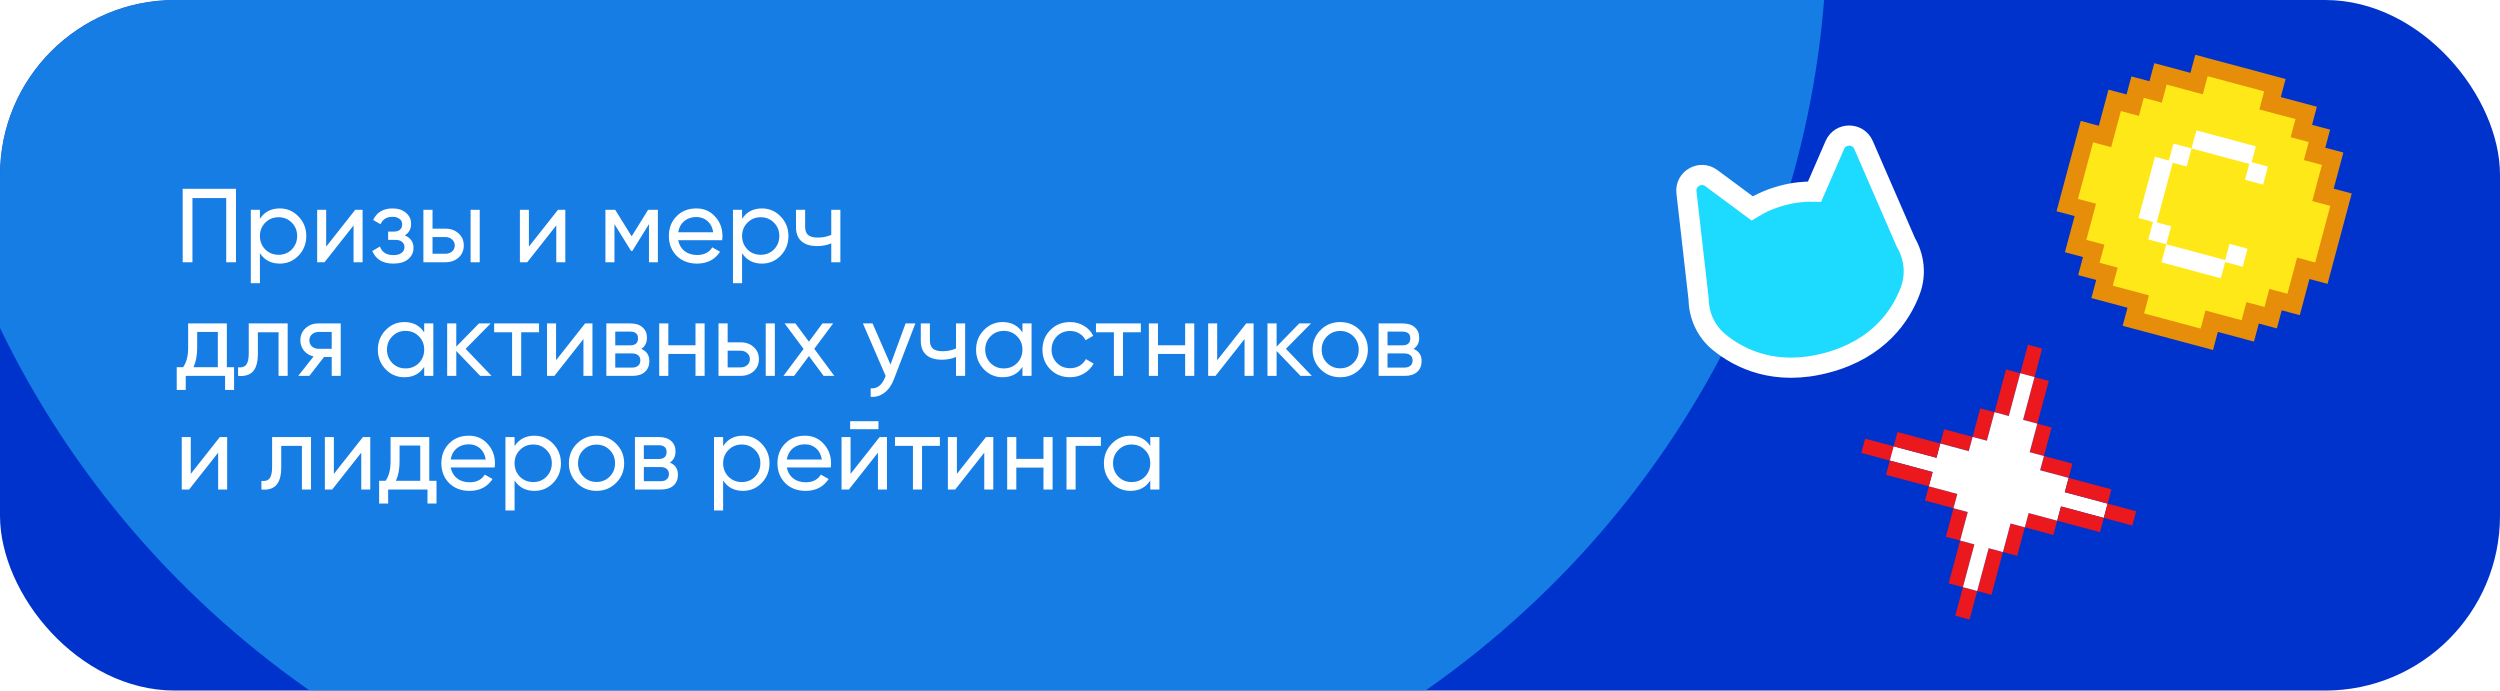
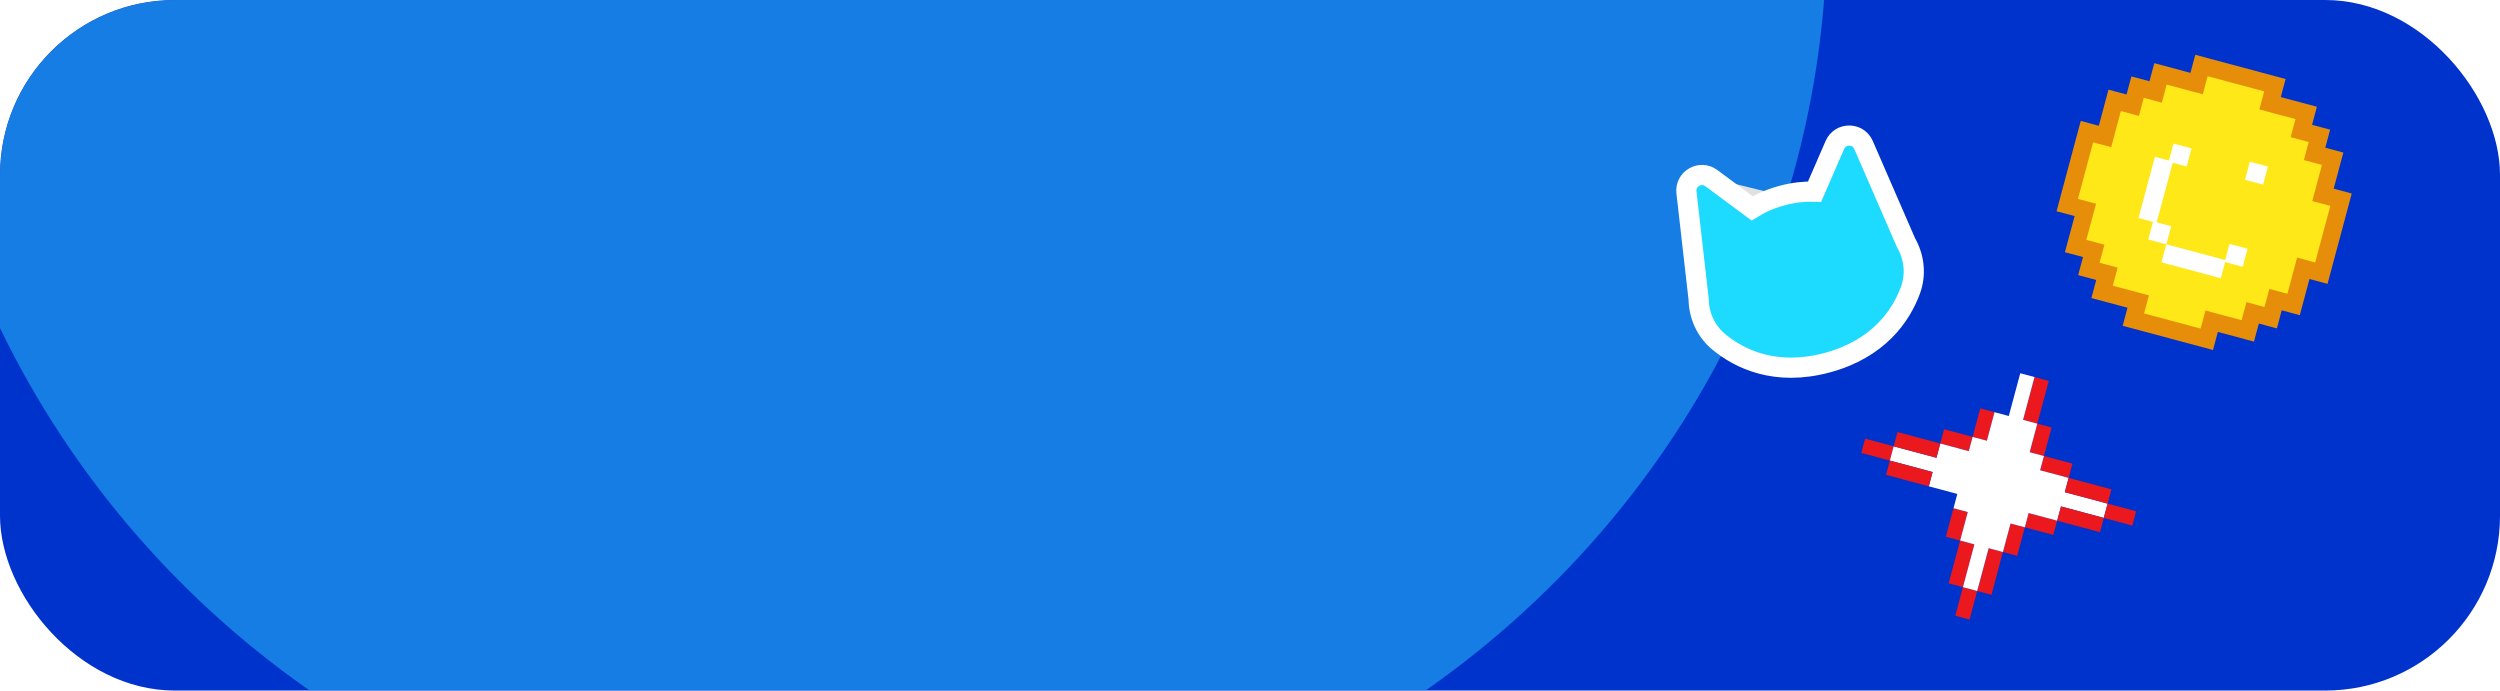
<svg xmlns="http://www.w3.org/2000/svg" width="572" height="158" viewBox="0 0 572 158" fill="none">
  <g clip-path="url(#clip0_16_44999)">
    <rect width="572" height="158" rx="40" fill="#0033CC" />
    <g opacity="0.75" filter="url(#filter0_f_16_44999)">
      <ellipse cx="198.5" cy="-16.5" rx="219.5" ry="214.5" fill="#1C95EC" />
    </g>
-     <path d="M41.8 43.2H53.992V60H51.76V45.312H44.032V60H41.8V43.2ZM64.005 47.688C65.685 47.688 67.117 48.304 68.301 49.536C69.485 50.768 70.077 52.256 70.077 54C70.077 55.76 69.485 57.256 68.301 58.488C67.133 59.704 65.701 60.312 64.005 60.312C62.021 60.312 60.509 59.52 59.469 57.936V64.8H57.381V48H59.469V50.064C60.509 48.48 62.021 47.688 64.005 47.688ZM63.741 58.296C64.941 58.296 65.949 57.888 66.765 57.072C67.581 56.224 67.989 55.2 67.989 54C67.989 52.784 67.581 51.768 66.765 50.952C65.949 50.12 64.941 49.704 63.741 49.704C62.525 49.704 61.509 50.12 60.693 50.952C59.877 51.768 59.469 52.784 59.469 54C59.469 55.2 59.877 56.224 60.693 57.072C61.509 57.888 62.525 58.296 63.741 58.296ZM74.632 56.424L81.28 48H82.96V60H80.896V51.576L74.248 60H72.568V48H74.632V56.424ZM92.619 53.856C93.947 54.416 94.611 55.368 94.611 56.712C94.611 57.752 94.203 58.616 93.387 59.304C92.571 59.976 91.443 60.312 90.003 60.312C87.603 60.312 85.995 59.352 85.179 57.432L86.931 56.4C87.379 57.712 88.411 58.368 90.027 58.368C90.811 58.368 91.427 58.2 91.875 57.864C92.323 57.528 92.547 57.08 92.547 56.52C92.547 56.04 92.363 55.648 91.995 55.344C91.643 55.04 91.163 54.888 90.555 54.888H88.803V52.992H90.099C90.707 52.992 91.179 52.848 91.515 52.56C91.851 52.256 92.019 51.848 92.019 51.336C92.019 50.808 91.819 50.392 91.419 50.088C91.019 49.768 90.483 49.608 89.811 49.608C88.467 49.608 87.555 50.176 87.075 51.312L85.371 50.328C86.219 48.568 87.699 47.688 89.811 47.688C91.091 47.688 92.115 48.024 92.883 48.696C93.667 49.352 94.059 50.176 94.059 51.168C94.059 52.384 93.579 53.28 92.619 53.856ZM98.961 52.32H101.937C103.137 52.32 104.129 52.68 104.913 53.4C105.713 54.104 106.113 55.024 106.113 56.16C106.113 57.296 105.713 58.224 104.913 58.944C104.113 59.648 103.121 60 101.937 60H96.873V48H98.961V52.32ZM107.673 60V48H109.761V60H107.673ZM98.961 58.056H101.937C102.545 58.056 103.049 57.88 103.449 57.528C103.849 57.176 104.049 56.72 104.049 56.16C104.049 55.6 103.841 55.144 103.425 54.792C103.025 54.424 102.529 54.24 101.937 54.24H98.961V58.056ZM121.015 56.424L127.663 48H129.343V60H127.279V51.576L120.631 60H118.951V48H121.015V56.424ZM148.29 48H150.522V60H148.482V51.288L144.666 57.432H144.402L140.586 51.288V60H138.521V48H140.754L144.522 54.072L148.29 48ZM165.229 54.96H155.173C155.381 56.016 155.869 56.848 156.637 57.456C157.405 58.048 158.365 58.344 159.517 58.344C161.101 58.344 162.253 57.76 162.973 56.592L164.749 57.6C163.565 59.408 161.805 60.312 159.469 60.312C157.581 60.312 156.029 59.72 154.813 58.536C153.629 57.32 153.037 55.808 153.037 54C153.037 52.176 153.621 50.672 154.789 49.488C155.957 48.288 157.469 47.688 159.325 47.688C161.085 47.688 162.517 48.312 163.621 49.56C164.741 50.776 165.301 52.264 165.301 54.024C165.301 54.328 165.277 54.64 165.229 54.96ZM159.325 49.656C158.221 49.656 157.293 49.968 156.541 50.592C155.805 51.216 155.349 52.064 155.173 53.136H163.189C163.013 52.032 162.573 51.176 161.869 50.568C161.165 49.96 160.317 49.656 159.325 49.656ZM174.325 47.688C176.005 47.688 177.437 48.304 178.621 49.536C179.805 50.768 180.397 52.256 180.397 54C180.397 55.76 179.805 57.256 178.621 58.488C177.453 59.704 176.021 60.312 174.325 60.312C172.341 60.312 170.829 59.52 169.789 57.936V64.8H167.701V48H169.789V50.064C170.829 48.48 172.341 47.688 174.325 47.688ZM174.061 58.296C175.261 58.296 176.269 57.888 177.085 57.072C177.901 56.224 178.309 55.2 178.309 54C178.309 52.784 177.901 51.768 177.085 50.952C176.269 50.12 175.261 49.704 174.061 49.704C172.845 49.704 171.829 50.12 171.013 50.952C170.197 51.768 169.789 52.784 169.789 54C169.789 55.2 170.197 56.224 171.013 57.072C171.829 57.888 172.845 58.296 174.061 58.296ZM190.191 53.736V48H192.279V60H190.191V55.68C189.215 56.096 188.135 56.304 186.951 56.304C185.399 56.304 184.207 55.936 183.375 55.2C182.543 54.464 182.127 53.392 182.127 51.984V48H184.215V51.864C184.215 52.744 184.447 53.384 184.911 53.784C185.391 54.168 186.119 54.36 187.095 54.36C188.199 54.36 189.231 54.152 190.191 53.736ZM51.904 74V84.008H53.56V89.216H51.496V86H42.496V89.216H40.432V84.008H41.896C42.664 82.952 43.048 81.472 43.048 79.568V74H51.904ZM44.272 84.008H49.84V75.944H45.112V79.568C45.112 81.328 44.832 82.808 44.272 84.008ZM56.915 74H65.819V86H63.731V76.016H59.003V80.912C59.003 82.832 58.619 84.2 57.851 85.016C57.083 85.816 55.955 86.144 54.467 86V84.032C55.299 84.144 55.915 83.96 56.315 83.48C56.715 82.984 56.915 82.112 56.915 80.864V74ZM72.846 74H77.958V86H75.894V81.68H74.142L70.782 86H68.238L71.742 81.56C70.83 81.336 70.094 80.888 69.534 80.216C68.99 79.544 68.718 78.76 68.718 77.864C68.718 76.76 69.11 75.84 69.894 75.104C70.678 74.368 71.662 74 72.846 74ZM72.918 79.808H75.894V75.944H72.918C72.31 75.944 71.798 76.128 71.382 76.496C70.982 76.848 70.782 77.312 70.782 77.888C70.782 78.448 70.982 78.912 71.382 79.28C71.798 79.632 72.31 79.808 72.918 79.808ZM97.059 76.064V74H99.147V86H97.059V83.936C96.035 85.52 94.523 86.312 92.523 86.312C90.827 86.312 89.395 85.704 88.227 84.488C87.043 83.256 86.451 81.76 86.451 80C86.451 78.256 87.043 76.768 88.227 75.536C89.411 74.304 90.843 73.688 92.523 73.688C94.523 73.688 96.035 74.48 97.059 76.064ZM92.787 84.296C94.003 84.296 95.019 83.888 95.835 83.072C96.651 82.224 97.059 81.2 97.059 80C97.059 78.784 96.651 77.768 95.835 76.952C95.019 76.12 94.003 75.704 92.787 75.704C91.587 75.704 90.579 76.12 89.763 76.952C88.947 77.768 88.539 78.784 88.539 80C88.539 81.2 88.947 82.224 89.763 83.072C90.579 83.888 91.587 84.296 92.787 84.296ZM106.535 79.808L112.463 86H109.871L104.399 80.312V86H102.311V74H104.399V79.304L109.583 74H112.271L106.535 79.808ZM113.06 74H123.332V76.016H119.252V86H117.164V76.016H113.06V74ZM127.226 82.424L133.874 74H135.554V86H133.49V77.576L126.842 86H125.162V74H127.226V82.424ZM146.724 79.832C147.956 80.344 148.572 81.272 148.572 82.616C148.572 83.64 148.236 84.464 147.564 85.088C146.892 85.696 145.948 86 144.732 86H138.732V74H144.252C145.436 74 146.356 74.296 147.012 74.888C147.684 75.48 148.02 76.272 148.02 77.264C148.02 78.416 147.588 79.272 146.724 79.832ZM144.156 75.872H140.772V79.016H144.156C145.372 79.016 145.98 78.48 145.98 77.408C145.98 76.384 145.372 75.872 144.156 75.872ZM140.772 84.104H144.612C145.22 84.104 145.684 83.96 146.004 83.672C146.34 83.384 146.508 82.976 146.508 82.448C146.508 81.952 146.34 81.568 146.004 81.296C145.684 81.008 145.22 80.864 144.612 80.864H140.772V84.104ZM159.13 78.992V74H161.218V86H159.13V80.984H152.914V86H150.826V74H152.914V78.992H159.13ZM166.485 78.32H169.461C170.661 78.32 171.653 78.68 172.437 79.4C173.237 80.104 173.637 81.024 173.637 82.16C173.637 83.296 173.237 84.224 172.437 84.944C171.637 85.648 170.645 86 169.461 86H164.396V74H166.485V78.32ZM175.197 86V74H177.285V86H175.197ZM166.485 84.056H169.461C170.069 84.056 170.573 83.88 170.973 83.528C171.373 83.176 171.573 82.72 171.573 82.16C171.573 81.6 171.365 81.144 170.949 80.792C170.549 80.424 170.053 80.24 169.461 80.24H166.485V84.056ZM186.307 79.808L190.891 86H188.443L185.083 81.464L181.699 86H179.251L183.859 79.832L179.515 74H181.987L185.083 78.176L188.179 74H190.627L186.307 79.808ZM203.746 83.408L207.202 74H209.434L204.538 86.744C204.026 88.104 203.306 89.136 202.378 89.84C201.45 90.56 200.394 90.88 199.21 90.8V88.856C200.666 88.968 201.746 88.168 202.45 86.456L202.642 86.024L197.434 74H199.642L203.746 83.408ZM218.738 79.736V74H220.826V86H218.738V81.68C217.762 82.096 216.682 82.304 215.498 82.304C213.946 82.304 212.754 81.936 211.922 81.2C211.09 80.464 210.674 79.392 210.674 77.984V74H212.762V77.864C212.762 78.744 212.994 79.384 213.458 79.784C213.938 80.168 214.666 80.36 215.642 80.36C216.746 80.36 217.778 80.152 218.738 79.736ZM233.934 76.064V74H236.022V86H233.934V83.936C232.91 85.52 231.398 86.312 229.398 86.312C227.702 86.312 226.27 85.704 225.102 84.488C223.918 83.256 223.326 81.76 223.326 80C223.326 78.256 223.918 76.768 225.102 75.536C226.286 74.304 227.718 73.688 229.398 73.688C231.398 73.688 232.91 74.48 233.934 76.064ZM229.662 84.296C230.878 84.296 231.894 83.888 232.71 83.072C233.526 82.224 233.934 81.2 233.934 80C233.934 78.784 233.526 77.768 232.71 76.952C231.894 76.12 230.878 75.704 229.662 75.704C228.462 75.704 227.454 76.12 226.638 76.952C225.822 77.768 225.414 78.784 225.414 80C225.414 81.2 225.822 82.224 226.638 83.072C227.454 83.888 228.462 84.296 229.662 84.296ZM244.826 86.312C243.018 86.312 241.514 85.712 240.314 84.512C239.114 83.296 238.514 81.792 238.514 80C238.514 78.208 239.114 76.712 240.314 75.512C241.514 74.296 243.018 73.688 244.826 73.688C246.01 73.688 247.074 73.976 248.018 74.552C248.962 75.112 249.666 75.872 250.13 76.832L248.378 77.84C248.074 77.2 247.602 76.688 246.962 76.304C246.338 75.92 245.626 75.728 244.826 75.728C243.626 75.728 242.618 76.136 241.802 76.952C241.002 77.784 240.602 78.8 240.602 80C240.602 81.184 241.002 82.192 241.802 83.024C242.618 83.84 243.626 84.248 244.826 84.248C245.626 84.248 246.346 84.064 246.986 83.696C247.626 83.312 248.114 82.8 248.45 82.16L250.226 83.192C249.698 84.152 248.954 84.912 247.994 85.472C247.034 86.032 245.978 86.312 244.826 86.312ZM250.756 74H261.028V76.016H256.948V86H254.86V76.016H250.756V74ZM271.161 78.992V74H273.249V86H271.161V80.984H264.945V86H262.857V74H264.945V78.992H271.161ZM278.492 82.424L285.14 74H286.82V86H284.756V77.576L278.108 86H276.428V74H278.492V82.424ZM294.222 79.808L300.15 86H297.558L292.086 80.312V86H289.998V74H292.086V79.304L297.27 74H299.958L294.222 79.808ZM311.118 84.488C309.902 85.704 308.406 86.312 306.63 86.312C304.854 86.312 303.358 85.704 302.142 84.488C300.926 83.272 300.318 81.776 300.318 80C300.318 78.224 300.926 76.728 302.142 75.512C303.358 74.296 304.854 73.688 306.63 73.688C308.406 73.688 309.902 74.296 311.118 75.512C312.35 76.744 312.966 78.24 312.966 80C312.966 81.76 312.35 83.256 311.118 84.488ZM306.63 84.272C307.83 84.272 308.838 83.864 309.654 83.048C310.47 82.232 310.878 81.216 310.878 80C310.878 78.784 310.47 77.768 309.654 76.952C308.838 76.136 307.83 75.728 306.63 75.728C305.446 75.728 304.446 76.136 303.63 76.952C302.814 77.768 302.406 78.784 302.406 80C302.406 81.216 302.814 82.232 303.63 83.048C304.446 83.864 305.446 84.272 306.63 84.272ZM323.42 79.832C324.652 80.344 325.268 81.272 325.268 82.616C325.268 83.64 324.932 84.464 324.26 85.088C323.588 85.696 322.644 86 321.428 86H315.428V74H320.948C322.132 74 323.052 74.296 323.708 74.888C324.38 75.48 324.716 76.272 324.716 77.264C324.716 78.416 324.284 79.272 323.42 79.832ZM320.852 75.872H317.468V79.016H320.852C322.068 79.016 322.676 78.48 322.676 77.408C322.676 76.384 322.068 75.872 320.852 75.872ZM317.468 84.104H321.308C321.916 84.104 322.38 83.96 322.7 83.672C323.036 83.384 323.204 82.976 323.204 82.448C323.204 81.952 323.036 81.568 322.7 81.296C322.38 81.008 321.916 80.864 321.308 80.864H317.468V84.104ZM43.648 108.424L50.296 100H51.976V112H49.912V103.576L43.264 112H41.584V100H43.648V108.424ZM62.258 100H71.162V112H69.074V102.016H64.346V106.912C64.346 108.832 63.962 110.2 63.194 111.016C62.426 111.816 61.298 112.144 59.81 112V110.032C60.642 110.144 61.258 109.96 61.658 109.48C62.058 108.984 62.258 108.112 62.258 106.864V100ZM76.39 108.424L83.038 100H84.718V112H82.654V103.576L76.006 112H74.326V100H76.39V108.424ZM98.216 100V110.008H99.873V115.216H97.808V112H88.808V115.216H86.745V110.008H88.209C88.977 108.952 89.361 107.472 89.361 105.568V100H98.216ZM90.585 110.008H96.153V101.944H91.424V105.568C91.424 107.328 91.144 108.808 90.585 110.008ZM113.174 106.96H103.118C103.326 108.016 103.814 108.848 104.582 109.456C105.35 110.048 106.31 110.344 107.462 110.344C109.046 110.344 110.198 109.76 110.918 108.592L112.694 109.6C111.51 111.408 109.75 112.312 107.414 112.312C105.526 112.312 103.974 111.72 102.758 110.536C101.574 109.32 100.982 107.808 100.982 106C100.982 104.176 101.566 102.672 102.734 101.488C103.902 100.288 105.414 99.688 107.27 99.688C109.03 99.688 110.462 100.312 111.566 101.56C112.686 102.776 113.246 104.264 113.246 106.024C113.246 106.328 113.222 106.64 113.174 106.96ZM107.27 101.656C106.166 101.656 105.238 101.968 104.486 102.592C103.75 103.216 103.294 104.064 103.118 105.136H111.134C110.958 104.032 110.518 103.176 109.814 102.568C109.11 101.96 108.262 101.656 107.27 101.656ZM122.271 99.688C123.951 99.688 125.383 100.304 126.567 101.536C127.751 102.768 128.343 104.256 128.343 106C128.343 107.76 127.751 109.256 126.567 110.488C125.399 111.704 123.967 112.312 122.271 112.312C120.287 112.312 118.775 111.52 117.735 109.936V116.8H115.646V100H117.735V102.064C118.775 100.48 120.287 99.688 122.271 99.688ZM122.007 110.296C123.207 110.296 124.215 109.888 125.031 109.072C125.847 108.224 126.255 107.2 126.255 106C126.255 104.784 125.847 103.768 125.031 102.952C124.215 102.12 123.207 101.704 122.007 101.704C120.791 101.704 119.775 102.12 118.959 102.952C118.143 103.768 117.735 104.784 117.735 106C117.735 107.2 118.143 108.224 118.959 109.072C119.775 109.888 120.791 110.296 122.007 110.296ZM140.962 110.488C139.746 111.704 138.25 112.312 136.474 112.312C134.698 112.312 133.202 111.704 131.986 110.488C130.77 109.272 130.162 107.776 130.162 106C130.162 104.224 130.77 102.728 131.986 101.512C133.202 100.296 134.698 99.688 136.474 99.688C138.25 99.688 139.746 100.296 140.962 101.512C142.194 102.744 142.81 104.24 142.81 106C142.81 107.76 142.194 109.256 140.962 110.488ZM136.474 110.272C137.674 110.272 138.682 109.864 139.498 109.048C140.314 108.232 140.722 107.216 140.722 106C140.722 104.784 140.314 103.768 139.498 102.952C138.682 102.136 137.674 101.728 136.474 101.728C135.29 101.728 134.29 102.136 133.474 102.952C132.658 103.768 132.25 104.784 132.25 106C132.25 107.216 132.658 108.232 133.474 109.048C134.29 109.864 135.29 110.272 136.474 110.272ZM153.264 105.832C154.496 106.344 155.112 107.272 155.112 108.616C155.112 109.64 154.776 110.464 154.104 111.088C153.432 111.696 152.488 112 151.272 112H145.271V100H150.792C151.976 100 152.896 100.296 153.552 100.888C154.224 101.48 154.56 102.272 154.56 103.264C154.56 104.416 154.128 105.272 153.264 105.832ZM150.696 101.872H147.312V105.016H150.696C151.912 105.016 152.52 104.48 152.52 103.408C152.52 102.384 151.912 101.872 150.696 101.872ZM147.312 110.104H151.152C151.76 110.104 152.224 109.96 152.544 109.672C152.88 109.384 153.048 108.976 153.048 108.448C153.048 107.952 152.88 107.568 152.544 107.296C152.224 107.008 151.76 106.864 151.152 106.864H147.312V110.104ZM169.989 99.688C171.669 99.688 173.101 100.304 174.285 101.536C175.469 102.768 176.061 104.256 176.061 106C176.061 107.76 175.469 109.256 174.285 110.488C173.117 111.704 171.685 112.312 169.989 112.312C168.005 112.312 166.493 111.52 165.453 109.936V116.8H163.365V100H165.453V102.064C166.493 100.48 168.005 99.688 169.989 99.688ZM169.725 110.296C170.925 110.296 171.933 109.888 172.749 109.072C173.565 108.224 173.973 107.2 173.973 106C173.973 104.784 173.565 103.768 172.749 102.952C171.933 102.12 170.925 101.704 169.725 101.704C168.509 101.704 167.493 102.12 166.677 102.952C165.861 103.768 165.453 104.784 165.453 106C165.453 107.2 165.861 108.224 166.677 109.072C167.493 109.888 168.509 110.296 169.725 110.296ZM190.073 106.96H180.017C180.225 108.016 180.713 108.848 181.481 109.456C182.249 110.048 183.209 110.344 184.361 110.344C185.945 110.344 187.097 109.76 187.817 108.592L189.593 109.6C188.409 111.408 186.649 112.312 184.313 112.312C182.425 112.312 180.873 111.72 179.657 110.536C178.473 109.32 177.881 107.808 177.881 106C177.881 104.176 178.465 102.672 179.633 101.488C180.801 100.288 182.313 99.688 184.169 99.688C185.929 99.688 187.361 100.312 188.465 101.56C189.585 102.776 190.145 104.264 190.145 106.024C190.145 106.328 190.121 106.64 190.073 106.96ZM184.169 101.656C183.065 101.656 182.137 101.968 181.385 102.592C180.649 103.216 180.193 104.064 180.017 105.136H188.033C187.857 104.032 187.417 103.176 186.713 102.568C186.009 101.96 185.161 101.656 184.169 101.656ZM200.993 98.2H194.513V96.376H200.993V98.2ZM194.609 108.424L201.257 100H202.937V112H200.873V103.576L194.225 112H192.545V100H194.609V108.424ZM204.771 100H215.043V102.016H210.963V112H208.875V102.016H204.771V100ZM218.937 108.424L225.585 100H227.265V112H225.201V103.576L218.553 112H216.873V100H218.937V108.424ZM238.747 104.992V100H240.835V112H238.747V106.984H232.531V112H230.443V100H232.531V104.992H238.747ZM244.014 100H251.886V102.016H246.102V112H244.014V100ZM263.184 102.064V100H265.272V112H263.184V109.936C262.16 111.52 260.648 112.312 258.648 112.312C256.952 112.312 255.52 111.704 254.352 110.488C253.168 109.256 252.576 107.76 252.576 106C252.576 104.256 253.168 102.768 254.352 101.536C255.536 100.304 256.968 99.688 258.648 99.688C260.648 99.688 262.16 100.48 263.184 102.064ZM258.912 110.296C260.128 110.296 261.144 109.888 261.96 109.072C262.776 108.224 263.184 107.2 263.184 106C263.184 104.784 262.776 103.768 261.96 102.952C261.144 102.12 260.128 101.704 258.912 101.704C257.712 101.704 256.704 102.12 255.888 102.952C255.072 103.768 254.664 104.784 254.664 106C254.664 107.2 255.072 108.224 255.888 109.072C256.704 109.888 257.712 110.296 258.912 110.296Z" fill="white" />
    <path d="M489.079 19.932L491.281 20.522L493.213 21.039L493.73 19.107L494.32 16.906L500.656 18.603L502.587 19.121L503.105 17.189L503.695 14.987L520.499 19.49L519.909 21.692L519.391 23.623L521.323 24.141L527.658 25.838L527.068 28.04L526.551 29.972L528.482 30.49L530.684 31.08L530.094 33.281L529.577 35.213L531.508 35.731L533.71 36.321L532.013 42.656L531.495 44.588L533.427 45.105L535.628 45.695L531.126 62.499L528.924 61.909L526.992 61.391L526.475 63.323L524.777 69.658L522.576 69.069L520.644 68.551L520.126 70.483L519.536 72.684L517.335 72.094L515.403 71.577L514.885 73.509L514.295 75.71L507.96 74.013L506.028 73.495L505.51 75.427L504.921 77.629L488.117 73.126L488.707 70.924L489.224 68.993L487.292 68.475L480.957 66.778L481.547 64.576L482.065 62.644L480.133 62.126L477.931 61.536L478.521 59.335L479.039 57.403L477.107 56.885L474.905 56.295L476.603 49.96L477.121 48.028L475.189 47.511L472.987 46.921L477.49 30.117L479.691 30.707L481.623 31.225L482.141 29.293L483.838 22.958L486.04 23.547L487.972 24.065L488.489 22.133L489.079 19.932Z" fill="#FFE817" stroke="#E68E0A" stroke-width="4" />
    <rect x="501.422" y="33.961" width="4.279" height="4.279" transform="rotate(105.032 501.422 33.961)" fill="white" />
    <rect width="4.279" height="4.279" transform="matrix(0.259 -0.966 -0.966 -0.259 495.656 55.898)" fill="white" />
    <rect x="518.902" y="38.109" width="4.279" height="4.279" transform="rotate(105.032 518.902 38.109)" fill="white" />
    <rect width="4.279" height="4.279" transform="matrix(0.259 -0.966 -0.966 -0.259 513.133 61.039)" fill="white" />
    <rect x="497.184" y="36.984" width="14.511" height="4.279" transform="rotate(105.032 497.184 36.984)" fill="white" />
-     <rect x="502.531" y="29.828" width="14.094" height="4.279" transform="rotate(15.032 502.531 29.828)" fill="white" />
    <rect width="14.056" height="4.279" transform="matrix(0.966 0.259 0.259 -0.966 494.543 60.023)" fill="white" />
-     <rect x="456.348" y="94.312" width="10.135" height="3.378" transform="rotate(-75 456.348 94.312)" fill="#EB181D" />
    <rect width="10.135" height="3.378" transform="matrix(0.259 -0.966 -0.966 -0.259 466.137 96.938)" fill="#EB181D" />
    <rect width="10.135" height="3.378" transform="matrix(-0.259 0.966 0.966 0.259 448.477 123.68)" fill="#EB181D" />
    <rect x="458.27" y="126.305" width="10.135" height="3.378" transform="rotate(105 458.27 126.305)" fill="#EB181D" />
-     <rect x="462.234" y="85.398" width="6.757" height="3.378" transform="rotate(-75 462.234 85.398)" fill="#EB181D" />
    <rect x="447.371" y="140.875" width="6.757" height="3.378" transform="rotate(-75 447.371 140.875)" fill="#EB181D" />
    <rect x="451.336" y="99.961" width="6.757" height="3.378" transform="rotate(-75 451.336 99.961)" fill="#EB181D" />
    <rect width="6.757" height="3.378" transform="matrix(0.259 -0.966 -0.966 -0.259 467.652 104.336)" fill="#EB181D" />
    <rect width="6.757" height="3.378" transform="matrix(-0.259 0.966 0.966 0.259 446.965 116.281)" fill="#EB181D" />
    <rect x="463.281" y="120.648" width="6.757" height="3.378" transform="rotate(105 463.281 120.648)" fill="#EB181D" />
    <rect x="444.809" y="98.211" width="6.757" height="3.378" transform="rotate(15 444.809 98.211)" fill="#EB181D" />
    <rect width="6.757" height="3.378" transform="matrix(-0.966 -0.259 -0.259 0.966 474.18 106.086)" fill="#EB181D" />
-     <rect width="6.757" height="3.378" transform="matrix(0.966 0.259 0.259 -0.966 440.438 114.531)" fill="#EB181D" />
    <rect x="469.809" y="122.398" width="6.757" height="3.378" transform="rotate(-165 469.809 122.398)" fill="#EB181D" />
    <rect x="426.742" y="100.367" width="6.757" height="3.378" transform="rotate(15 426.742 100.367)" fill="#EB181D" />
    <path d="M433.27 102.117L432.395 105.38L442.185 108.003L441.311 111.266L447.838 113.015L446.963 116.278L450.226 117.153L448.478 123.679L451.741 124.554L449.118 134.344L452.381 135.218L455.004 125.428L458.268 126.303L460.016 119.776L463.28 120.65L464.154 117.387L470.681 119.136L471.555 115.873L481.345 118.496L482.219 115.232L472.429 112.609L473.304 109.346L466.777 107.597L467.652 104.334L464.388 103.459L466.137 96.933L462.874 96.058L465.497 86.269L462.234 85.394L459.611 95.184L456.347 94.31L454.598 100.836L451.335 99.962L450.461 103.225L443.934 101.476L443.06 104.74L433.27 102.117Z" fill="white" />
    <rect width="6.757" height="3.378" transform="matrix(-0.966 -0.259 -0.259 0.966 488.746 116.984)" fill="#EB181D" />
    <rect x="434.145" y="98.852" width="10.135" height="3.378" transform="rotate(15 434.145 98.852)" fill="#EB181D" />
    <rect width="10.135" height="3.378" transform="matrix(-0.966 -0.259 -0.259 0.966 483.094 111.969)" fill="#EB181D" />
    <rect x="432.395" y="105.383" width="10.135" height="3.378" transform="rotate(15 432.395 105.383)" fill="#EB181D" />
    <rect width="10.135" height="3.378" transform="matrix(-0.966 -0.259 -0.259 0.966 481.348 118.5)" fill="#EB181D" />
-     <path d="M426.374 33.171C425.129 30.307 421.062 30.302 419.816 33.171L415.18 43.843C412.847 43.774 410.373 44.04 407.774 44.737C405.168 45.435 402.887 46.445 400.897 47.676L391.541 40.748C389.026 38.886 385.507 40.923 385.861 44.027L388.642 68.426C388.707 72.116 390.242 75.724 393.259 78.217C397.997 82.132 406.217 86.156 418.024 82.992C429.832 79.829 434.938 72.234 437.085 66.474C438.478 62.734 437.957 58.762 436.081 55.498L426.374 33.171Z" fill="#E1E1E1" />
+     <path d="M426.374 33.171C425.129 30.307 421.062 30.302 419.816 33.171L415.18 43.843C412.847 43.774 410.373 44.04 407.774 44.737L391.541 40.748C389.026 38.886 385.507 40.923 385.861 44.027L388.642 68.426C388.707 72.116 390.242 75.724 393.259 78.217C397.997 82.132 406.217 86.156 418.024 82.992C429.832 79.829 434.938 72.234 437.085 66.474C438.478 62.734 437.957 58.762 436.081 55.498L426.374 33.171Z" fill="#E1E1E1" />
    <path d="M426.374 33.171C425.129 30.307 421.062 30.302 419.816 33.171L415.18 43.843C412.847 43.774 410.373 44.04 407.774 44.737C405.168 45.435 402.887 46.445 400.897 47.676L391.541 40.748C389.026 38.886 385.507 40.923 385.861 44.027L388.642 68.426C388.707 72.116 390.242 75.724 393.259 78.217C397.997 82.132 406.217 86.156 418.024 82.992C429.832 79.829 434.938 72.234 437.085 66.474C438.478 62.734 437.957 58.762 436.081 55.498L426.374 33.171Z" fill="url(#paint0_angular_16_44999)" fill-opacity="0.39" style="mix-blend-mode:difference" />
    <path d="M426.374 33.171C425.129 30.307 421.062 30.302 419.816 33.171L415.18 43.843C412.847 43.774 410.373 44.04 407.774 44.737C405.168 45.435 402.887 46.445 400.897 47.676L391.541 40.748C389.026 38.886 385.507 40.923 385.861 44.027L388.642 68.426C388.707 72.116 390.242 75.724 393.259 78.217C397.997 82.132 406.217 86.156 418.024 82.992C429.832 79.829 434.938 72.234 437.085 66.474C438.478 62.734 437.957 58.762 436.081 55.498L426.374 33.171Z" fill="url(#paint1_angular_16_44999)" style="mix-blend-mode:screen" />
    <path d="M426.374 33.171C425.129 30.307 421.062 30.302 419.816 33.171L415.18 43.843C412.847 43.774 410.373 44.04 407.774 44.737C405.168 45.435 402.887 46.445 400.897 47.676L391.541 40.748C389.026 38.886 385.507 40.923 385.861 44.027L388.642 68.426C388.707 72.116 390.242 75.724 393.259 78.217C397.997 82.132 406.217 86.156 418.024 82.992C429.832 79.829 434.938 72.234 437.085 66.474C438.478 62.734 437.957 58.762 436.081 55.498L426.374 33.171Z" fill="#1DDAFF" style="mix-blend-mode:color-burn" />
    <path d="M426.374 33.171C425.129 30.307 421.062 30.302 419.816 33.171L415.18 43.843C412.847 43.774 410.373 44.04 407.774 44.737C405.168 45.435 402.887 46.445 400.897 47.676L391.541 40.748C389.026 38.886 385.507 40.923 385.861 44.027L388.642 68.426C388.707 72.116 390.242 75.724 393.259 78.217C397.997 82.132 406.217 86.156 418.024 82.992C429.832 79.829 434.938 72.234 437.085 66.474C438.478 62.734 437.957 58.762 436.081 55.498L426.374 33.171Z" stroke="white" stroke-width="4.615" />
  </g>
  <defs>
    <filter id="filter0_f_16_44999" x="-221" y="-431" width="839" height="829" filterUnits="userSpaceOnUse" color-interpolation-filters="sRGB">
      <feFlood flood-opacity="0" result="BackgroundImageFix" />
      <feBlend mode="normal" in="SourceGraphic" in2="BackgroundImageFix" result="shape" />
      <feGaussianBlur stdDeviation="100" result="effect1_foregroundBlur_16_44999" />
    </filter>
    <radialGradient id="paint0_angular_16_44999" cx="0" cy="0" r="1" gradientUnits="userSpaceOnUse" gradientTransform="translate(406.863 60.582) rotate(43.056) scale(24.235 24.794)">
      <stop offset="0.054" stop-color="white" />
      <stop offset="0.171" />
      <stop offset="0.277" stop-color="white" />
      <stop offset="0.42" />
      <stop offset="0.536" stop-color="white" />
      <stop offset="0.675" />
      <stop offset="0.834" stop-color="white" />
      <stop offset="0.92" />
    </radialGradient>
    <radialGradient id="paint1_angular_16_44999" cx="0" cy="0" r="1" gradientUnits="userSpaceOnUse" gradientTransform="translate(406.863 60.582) rotate(43.056) scale(24.235 24.794)">
      <stop offset="0.054" stop-color="white" />
      <stop offset="0.171" />
      <stop offset="0.277" stop-color="white" />
      <stop offset="0.42" />
      <stop offset="0.536" stop-color="white" />
      <stop offset="0.675" />
      <stop offset="0.834" stop-color="white" />
      <stop offset="0.92" />
    </radialGradient>
    <clipPath id="clip0_16_44999">
      <rect width="572" height="158" rx="40" fill="white" />
    </clipPath>
  </defs>
</svg>